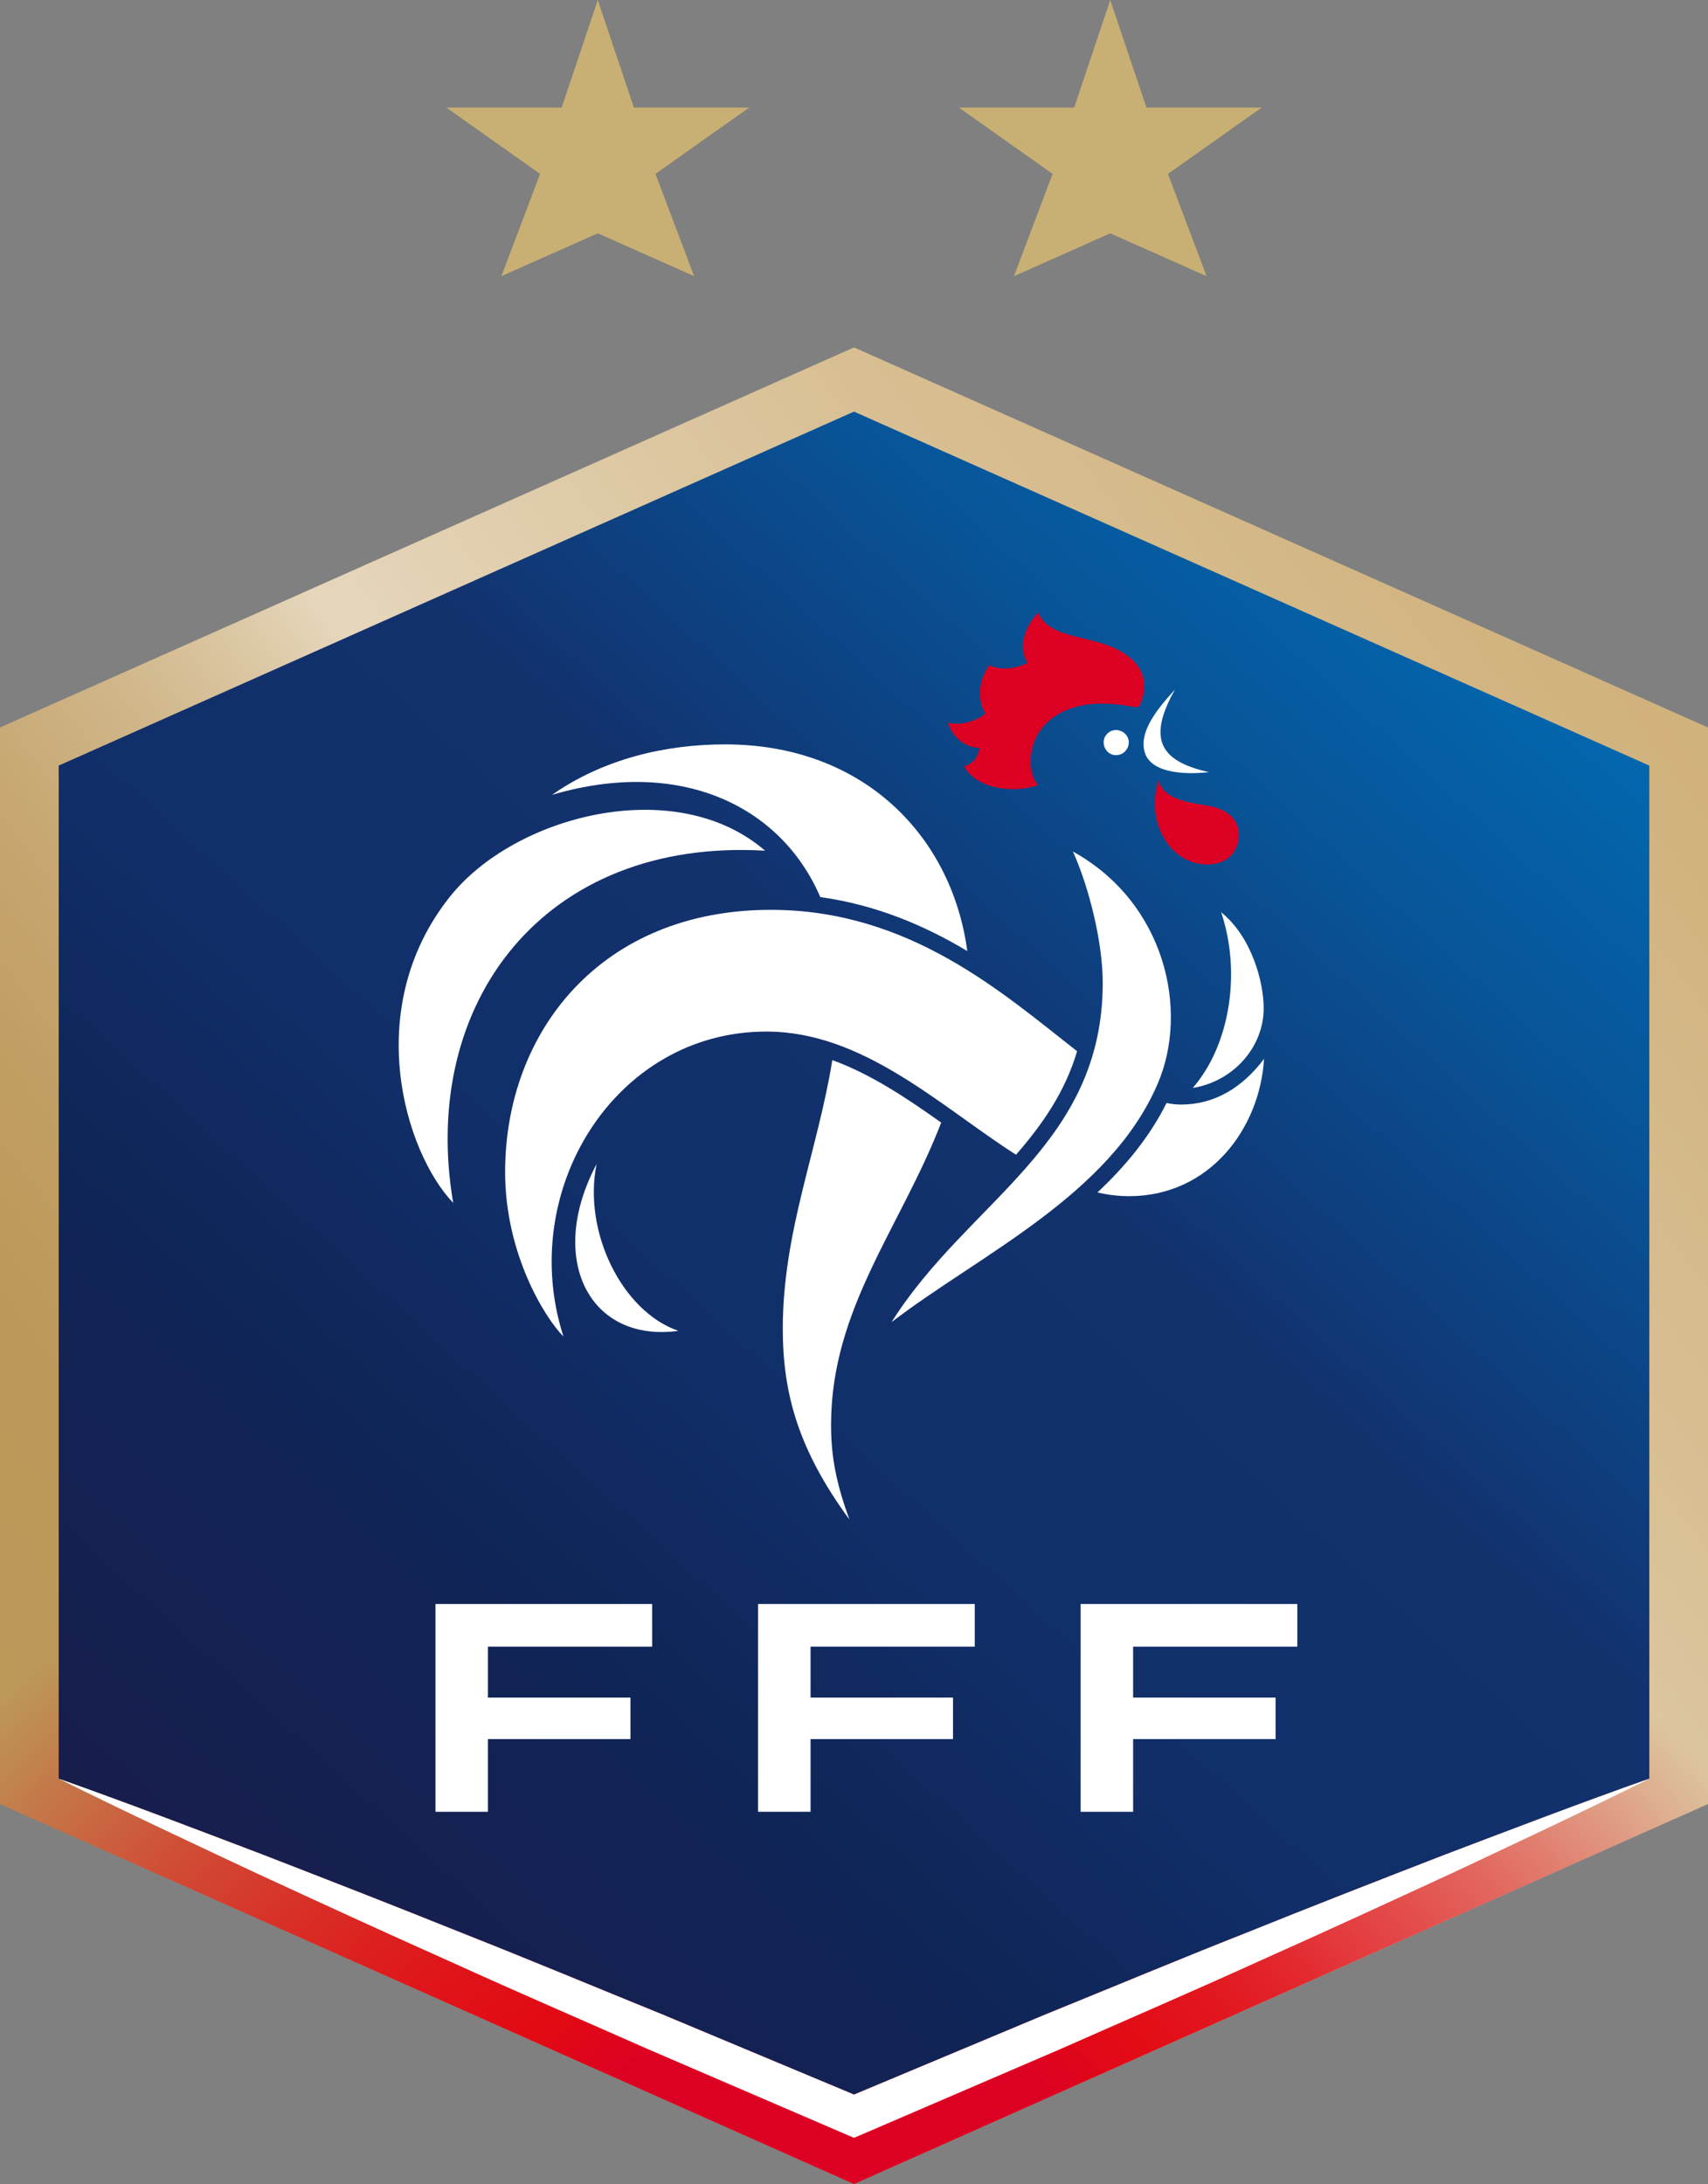
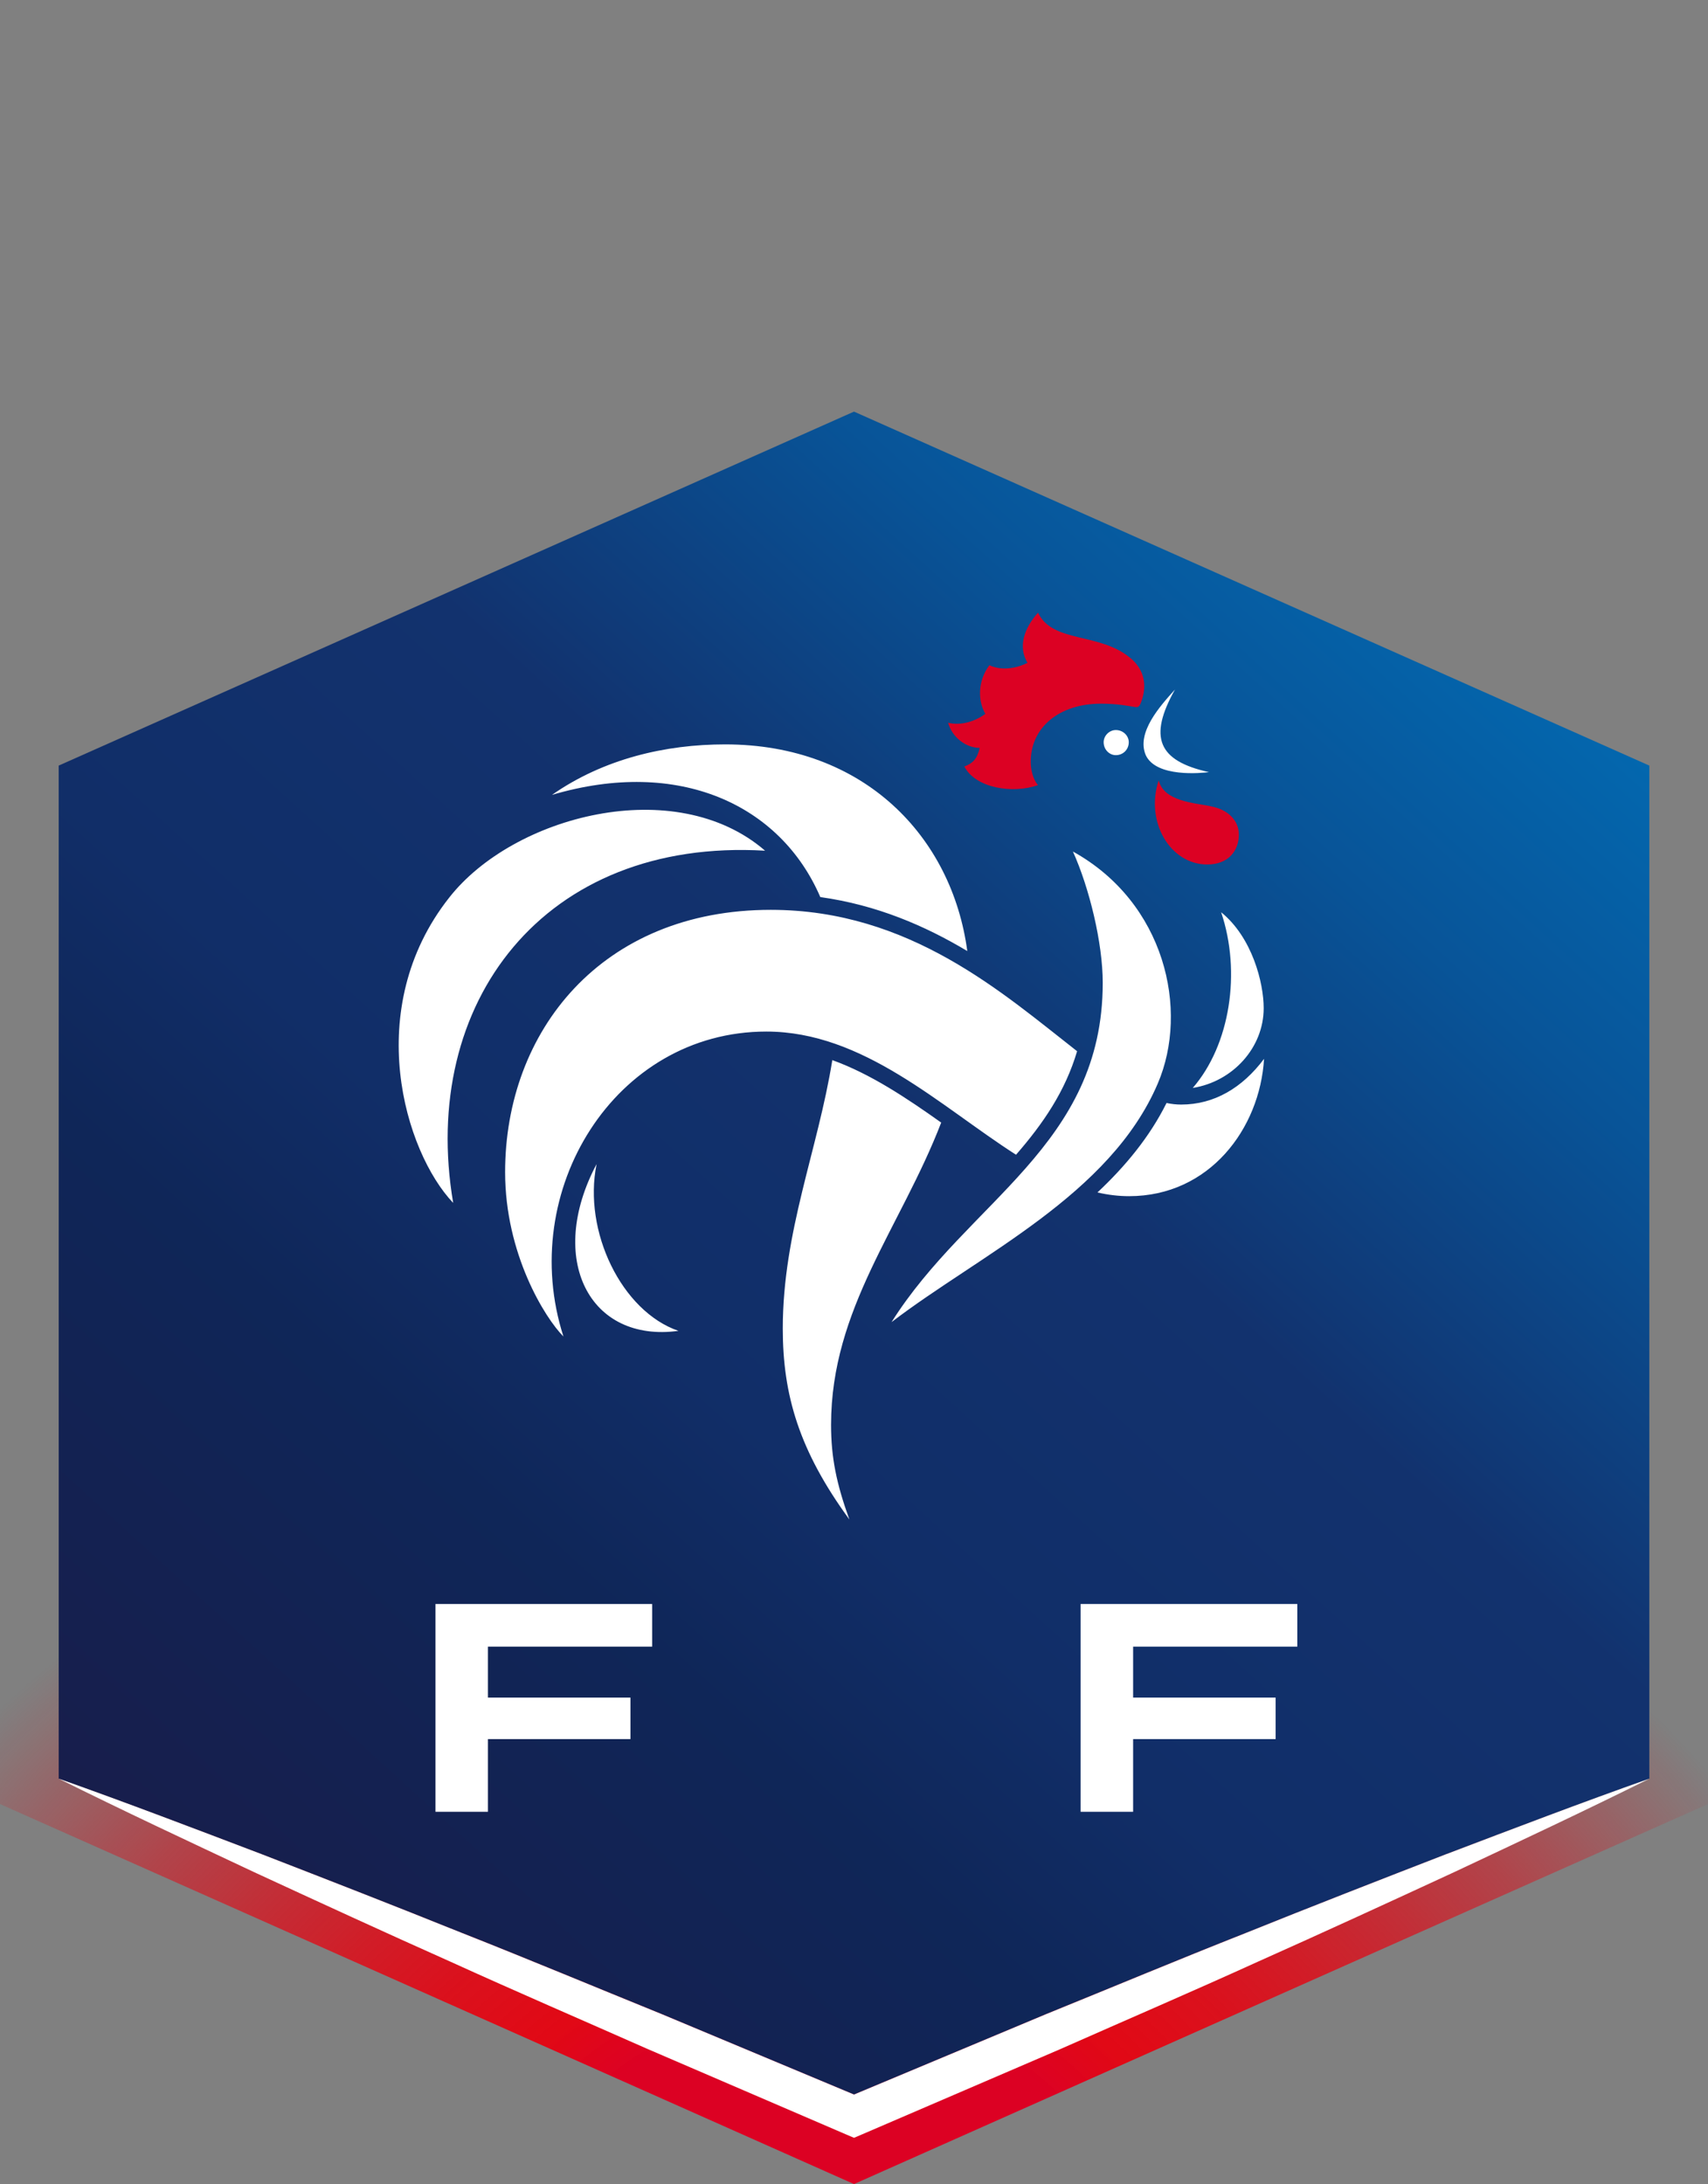
<svg xmlns="http://www.w3.org/2000/svg" width="79" height="101" viewBox="0 0 79 101" fill="none">
  <rect x="0" y="0" width="79" height="101" fill="#808080" stroke="none" />
-   <path d="M0 83.423L39.5 100.997L79 83.423V33.64L39.5 16.065L0 33.64V83.423Z" fill="url(#paint0_linear_48_3)" />
  <path d="M0 83.423L39.5 100.997L79 83.423V33.64L39.5 16.065L0 33.64V83.423Z" fill="url(#paint1_radial_48_3)" />
  <path d="M21.387 89.391C24.487 90.614 27.558 91.898 30.643 93.151L39.5 96.856L48.357 93.148C51.442 91.895 54.513 90.609 57.613 89.388C60.703 88.146 63.805 86.934 66.913 85.731C70.028 84.548 73.142 83.358 76.286 82.248V35.403L39.5 19.034L2.715 35.403V82.25C5.858 83.364 8.971 84.55 12.087 85.737C15.195 86.94 18.3 88.149 21.387 89.394V89.391Z" fill="url(#paint2_linear_48_3)" />
  <path d="M66.913 85.734C63.806 86.938 60.701 88.147 57.613 89.391C54.514 90.614 51.443 91.898 48.358 93.151L39.501 96.858L30.643 93.154C27.558 91.901 24.484 90.617 21.388 89.394C18.297 88.15 15.195 86.941 12.088 85.737C8.975 84.554 5.862 83.364 2.715 82.25C5.7 83.737 8.718 85.146 11.737 86.565C14.761 87.962 17.787 89.355 20.828 90.711C23.86 92.09 26.918 93.408 29.963 94.755L39.141 98.705L39.501 98.858L39.86 98.705L49.037 94.758C52.084 93.41 55.141 92.096 58.173 90.717C61.214 89.36 64.24 87.968 67.264 86.57C70.28 85.152 73.298 83.74 76.283 82.253C73.136 83.364 70.024 84.553 66.91 85.737L66.913 85.734L66.913 85.734Z" fill="white" />
-   <path d="M37.491 83.781V80.42H44.079V78.501H37.491V76.144H45.085V74.173H35.063V83.781H37.491Z" fill="white" />
  <path d="M60.004 76.145V74.173H49.982V83.782H52.41V80.42H59.001V78.501H52.41V76.145H60.004Z" fill="white" />
  <path d="M30.164 76.145V74.173H20.142V83.782H22.569V80.42H29.16V78.501H22.569V76.145H30.164Z" fill="white" />
  <path d="M52.281 30.428C50.857 29.231 48.683 29.754 48.012 28.331C47.373 29.041 47.075 29.905 47.524 30.651C47 30.913 46.325 31.024 45.762 30.763C45.199 31.512 45.239 32.448 45.576 33.01C45.127 33.347 44.453 33.573 43.853 33.422C44.04 34.096 44.678 34.584 45.314 34.584C45.203 35.071 45.013 35.294 44.603 35.444C45.127 36.455 46.852 36.717 48.012 36.305C47.9 36.193 47.675 35.817 47.675 35.219C47.675 33.603 49.037 32.539 50.921 32.539C51.696 32.539 52.192 32.648 52.468 32.69C52.585 32.706 52.674 32.723 52.752 32.539C52.956 32.049 53.143 31.136 52.281 30.425V30.428ZM55.991 37.28C55.241 37.13 53.817 37.054 53.594 36.083C52.956 37.99 54.118 39.976 55.84 39.976C56.816 39.976 57.301 39.339 57.301 38.592C57.301 37.954 56.813 37.431 55.988 37.283L55.991 37.28H55.991Z" fill="#DC0123" />
  <path d="M35.387 39.338C31.229 35.743 23.734 37.728 20.774 41.511C16.728 46.641 18.715 53.267 20.961 55.626C19.387 46.379 25.159 38.74 35.384 39.338H35.387H35.387ZM37.942 41.483C40.554 41.848 42.783 42.809 44.74 43.979C44.032 38.695 39.968 34.422 33.539 34.422C30.785 34.422 27.923 35.086 25.532 36.757C31.404 35.022 36.1 37.211 37.942 41.483V41.483ZM55.169 50.309C57.025 50.014 58.449 48.443 58.449 46.621C58.449 45.435 57.911 43.34 56.481 42.184C57.418 44.956 56.894 48.323 55.169 50.309V50.309ZM55.919 35.706C53.558 35.183 53.109 34.096 54.344 31.888C53.67 32.637 52.546 33.871 52.995 34.921C53.483 35.968 55.579 35.745 55.916 35.706H55.919H55.919ZM51.61 34.921C51.947 34.921 52.209 34.659 52.209 34.322C52.209 34.021 51.947 33.759 51.61 33.759C51.309 33.759 51.047 34.021 51.047 34.322C51.047 34.659 51.309 34.921 51.61 34.921ZM49.626 39.377C50.384 41.056 51.005 43.602 51.005 45.446C51.005 52.98 44.779 55.517 41.237 61.138C45.322 58.013 51.34 55.272 53.55 50.106C55.01 46.7 53.881 41.733 49.626 39.377ZM54.631 51.078C54.408 51.078 54.182 51.053 53.956 51.005C53.171 52.582 52.047 53.935 50.76 55.142C51.242 55.253 51.727 55.314 52.223 55.314C55.935 55.314 58.27 52.2 58.466 48.964C57.46 50.306 56.161 51.078 54.631 51.078ZM27.594 53.83C25.27 58.211 27.257 62.105 31.379 61.542C28.756 60.642 26.959 56.938 27.594 53.83ZM49.818 48.61C46.401 45.945 42.087 42.073 35.651 42.073C27.82 42.073 23.363 47.689 23.363 54.203C23.363 57.985 25.209 60.951 26.061 61.804C23.893 55.078 28.428 47.702 35.445 47.702C39.935 47.702 43.474 51.145 46.994 53.398C48.246 51.961 49.271 50.465 49.82 48.607L49.818 48.61H49.818ZM43.533 51.911C41.922 50.769 40.27 49.663 38.497 49.022C37.825 53.197 36.209 56.944 36.206 61.433C36.206 64.505 36.959 67.082 39.286 70.265C38.687 68.608 38.439 67.391 38.439 65.887C38.441 60.506 41.658 56.773 43.533 51.911Z" fill="white" />
-   <path d="M24.98 8.041L20.643 4.974H25.978L27.65 0L29.319 4.974H34.653L30.317 8.041L32.106 12.77L27.65 10.79L23.191 12.77L24.98 8.041V8.041Z" fill="#C8AF73" />
-   <path d="M48.686 8.041L44.35 4.974H49.684L51.353 0L53.026 4.974H58.357L54.021 8.041L55.81 12.773L51.353 10.79L46.897 12.773L48.686 8.041V8.041Z" fill="#C8AF73" />
  <defs>
    <linearGradient id="paint0_linear_48_3" x1="5.304" y1="87.101" x2="83.989" y2="27.484" gradientUnits="userSpaceOnUse">
      <stop stop-color="#BC9758" />
      <stop offset="0.12" stop-color="#BD985A" />
      <stop offset="0.2" stop-color="#C19E63" />
      <stop offset="0.27" stop-color="#C7A873" />
      <stop offset="0.34" stop-color="#D0B689" />
      <stop offset="0.4" stop-color="#DCC8A5" />
      <stop offset="0.44" stop-color="#E6D7BC" />
      <stop offset="0.48" stop-color="#E3D2B5" />
      <stop offset="0.7" stop-color="#D8BF93" />
      <stop offset="0.88" stop-color="#D1B37F" />
      <stop offset="1" stop-color="#CFAF78" />
    </linearGradient>
    <radialGradient id="paint1_radial_48_3" cx="0" cy="0" r="1" gradientUnits="userSpaceOnUse" gradientTransform="translate(38.101 103.58) scale(49.544 38.569)">
      <stop offset="0.27" stop-color="#DC0123" />
      <stop offset="0.35" stop-color="#E30613" stop-opacity="0.98" />
      <stop offset="0.45" stop-color="#E30613" stop-opacity="0.92" />
      <stop offset="0.55" stop-color="#E30613" stop-opacity="0.82" />
      <stop offset="0.66" stop-color="#E30613" stop-opacity="0.67" />
      <stop offset="0.77" stop-color="#E30613" stop-opacity="0.49" />
      <stop offset="0.88" stop-color="#E30613" stop-opacity="0.26" />
      <stop offset="1" stop-color="#E30613" stop-opacity="0" />
    </radialGradient>
    <linearGradient id="paint2_linear_48_3" x1="65.898" y1="9.318" x2="-0.161" y2="81.897" gradientUnits="userSpaceOnUse">
      <stop stop-color="#0075BF" />
      <stop offset="0.09" stop-color="#026CB4" />
      <stop offset="0.26" stop-color="#085498" />
      <stop offset="0.45" stop-color="#12326E" />
      <stop offset="0.64" stop-color="#112E68" />
      <stop offset="0.75" stop-color="#0F2658" />
      <stop offset="1" stop-color="#181D4B" />
    </linearGradient>
  </defs>
</svg>